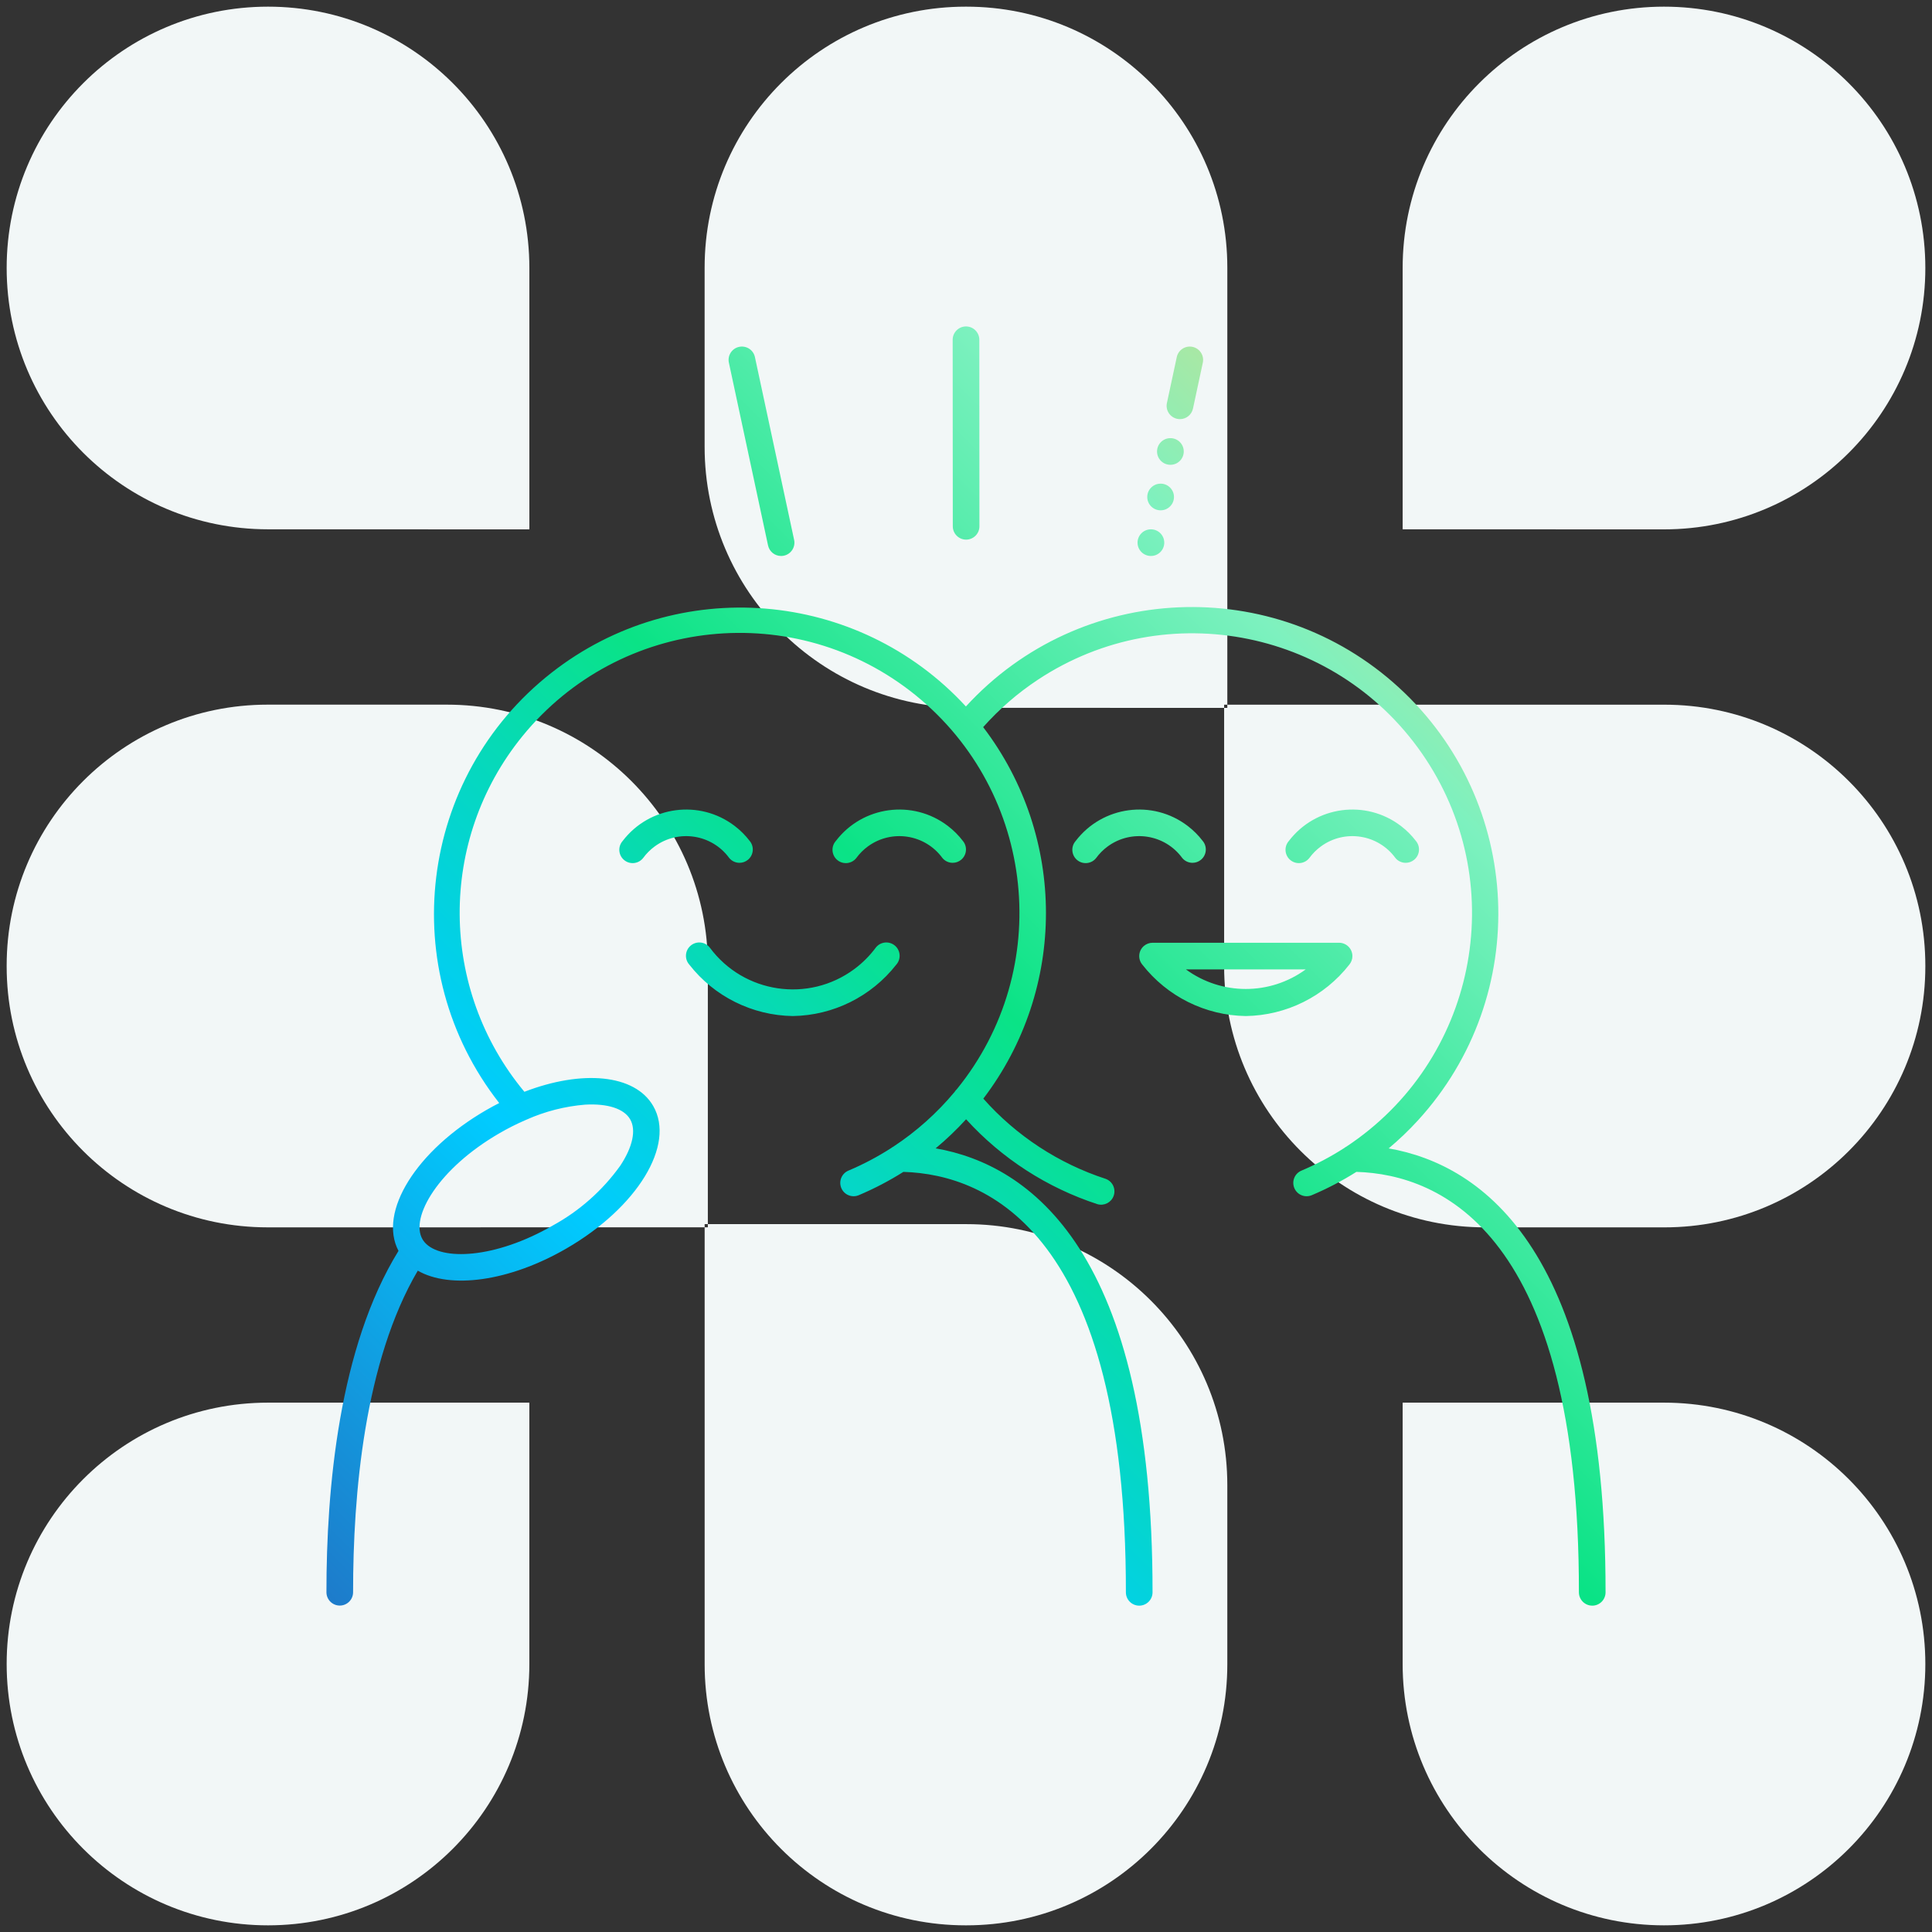
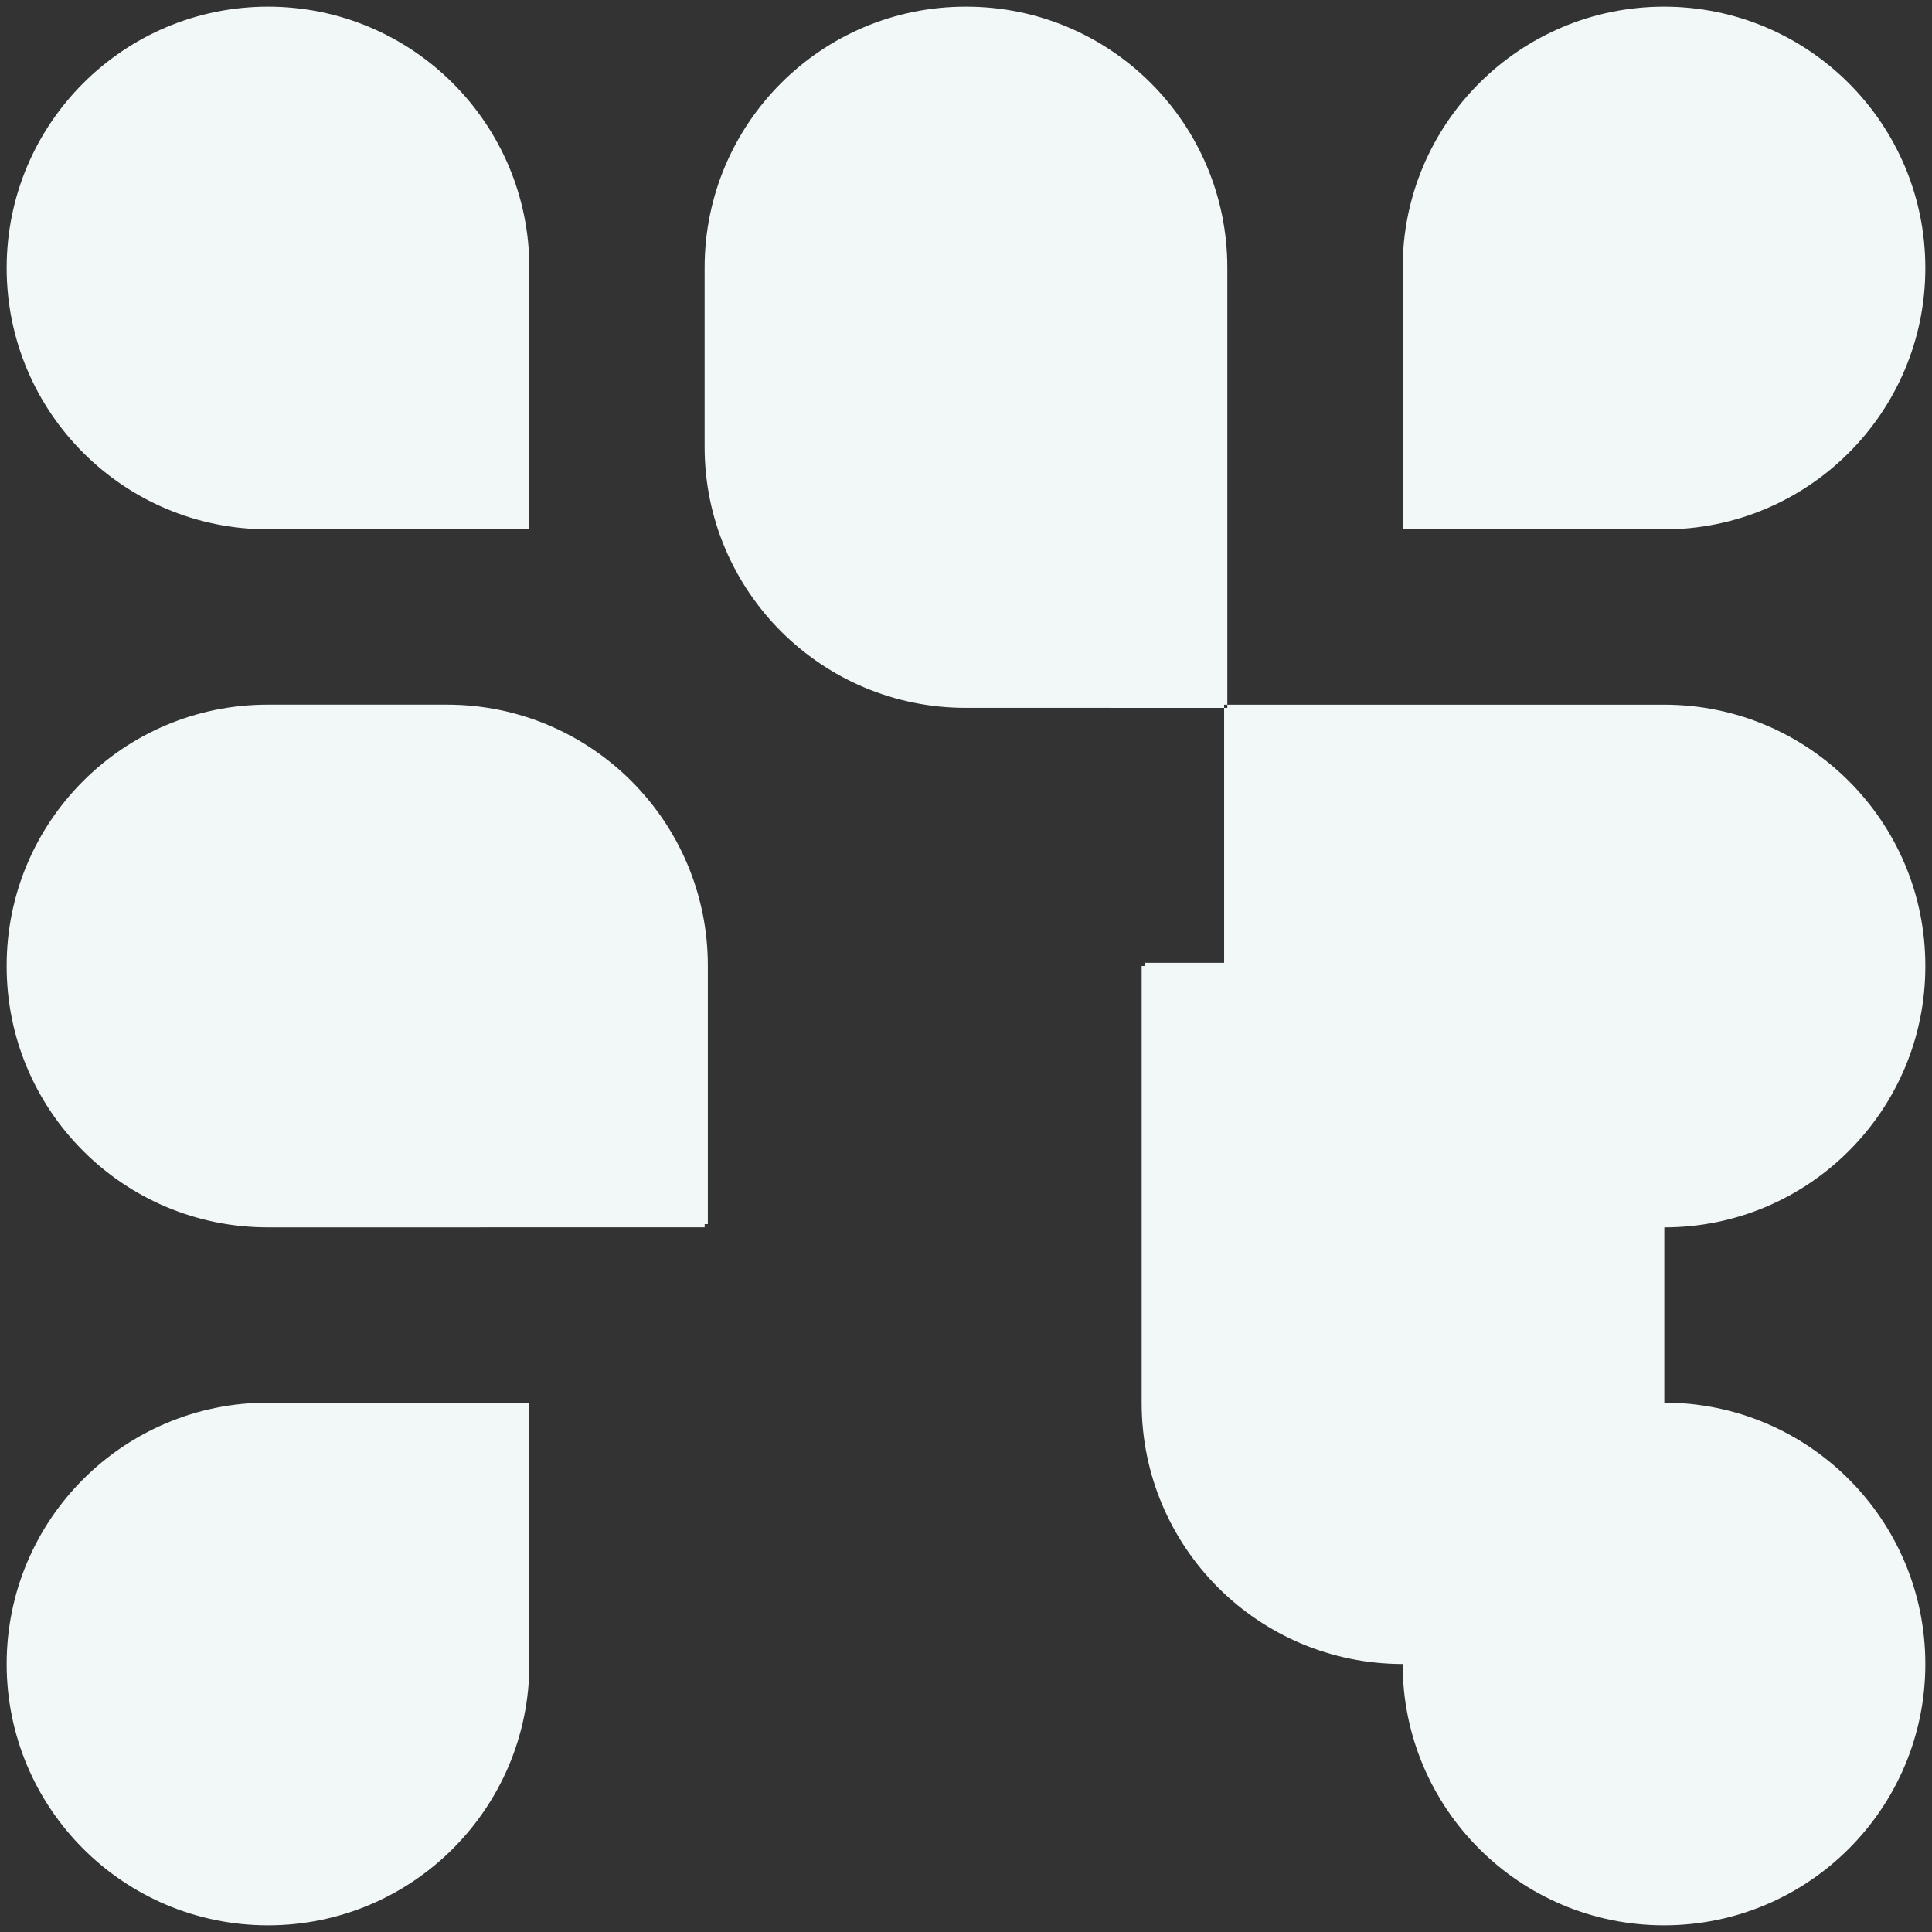
<svg xmlns="http://www.w3.org/2000/svg" id="Layer_1" x="0px" y="0px" viewBox="0 0 145 145" xml:space="preserve">
  <rect x="0" y="0" width="145" height="145" fill="#333333" stroke="none" />
-   <path id="Grid" fill="#F2F7F7" d="M105.271,124.886v-19.615h19.615c10.833,0,19.614,8.781,19.614,19.614c0,0,0,0.001,0,0.001 c0,10.833-8.781,19.614-19.614,19.614c0,0-0.001,0-0.001,0C114.052,144.5,105.271,135.719,105.271,124.886L105.271,124.886z  M72.473,144.5c-10.818,0-19.588-8.77-19.588-19.588l0,0v-32.8h0.239v-0.239h19.4c10.818,0,19.588,8.77,19.588,19.588l0,0v13.449 c0.001,10.818-8.767,19.588-19.585,19.59H72.473z M0.5,124.886c-0.001-10.833,8.78-19.614,19.613-19.615c0.001,0,0.001,0,0.002,0 h19.614v19.615c-0.001,10.832-8.782,19.613-19.614,19.614C9.282,144.5,0.501,135.719,0.5,124.886z M111.461,92.115 c-10.818,0-19.588-8.77-19.588-19.588l0,0v-19.4h0.239v-0.239h32.8c10.817,0,19.587,8.769,19.588,19.586v0.054 c0,10.818-8.77,19.588-19.588,19.588h0L111.461,92.115z M20.087,92.115C9.269,92.114,0.5,83.345,0.5,72.527v-0.054 c0-10.818,8.77-19.588,19.588-19.588c0,0,0,0,0,0h13.449c10.818,0,19.588,8.77,19.588,19.588l0,0v19.4h-0.239v0.239L20.087,92.115z  M72.471,53.125c-10.818,0-19.588-8.77-19.588-19.588l0,0V20.088C52.883,9.27,61.653,0.5,72.471,0.5h0.054 c10.818,0,19.588,8.77,19.588,19.588l0,0v32.8h-0.239v0.239L72.471,53.125z M105.271,39.725V20.11 c0.002-10.831,8.783-19.61,19.614-19.61c10.833-0.001,19.614,8.78,19.615,19.613c0,0.001,0,0.001,0,0.002 c0.001,10.833-8.781,19.614-19.613,19.615c-0.001,0-0.001,0-0.002,0L105.271,39.725z M20.115,39.725 C9.284,39.726,0.502,30.946,0.5,20.115C0.499,9.282,9.28,0.501,20.113,0.5c0.001,0,0.001,0,0.002,0 C30.948,0.499,39.729,9.28,39.73,20.113c0,0.001,0,0.001,0,0.002V39.73L20.115,39.725z" />
+   <path id="Grid" fill="#F2F7F7" d="M105.271,124.886v-19.615h19.615c10.833,0,19.614,8.781,19.614,19.614c0,0,0,0.001,0,0.001 c0,10.833-8.781,19.614-19.614,19.614c0,0-0.001,0-0.001,0C114.052,144.5,105.271,135.719,105.271,124.886L105.271,124.886z  c-10.818,0-19.588-8.77-19.588-19.588l0,0v-32.8h0.239v-0.239h19.4c10.818,0,19.588,8.77,19.588,19.588l0,0v13.449 c0.001,10.818-8.767,19.588-19.585,19.59H72.473z M0.5,124.886c-0.001-10.833,8.78-19.614,19.613-19.615c0.001,0,0.001,0,0.002,0 h19.614v19.615c-0.001,10.832-8.782,19.613-19.614,19.614C9.282,144.5,0.501,135.719,0.5,124.886z M111.461,92.115 c-10.818,0-19.588-8.77-19.588-19.588l0,0v-19.4h0.239v-0.239h32.8c10.817,0,19.587,8.769,19.588,19.586v0.054 c0,10.818-8.77,19.588-19.588,19.588h0L111.461,92.115z M20.087,92.115C9.269,92.114,0.5,83.345,0.5,72.527v-0.054 c0-10.818,8.77-19.588,19.588-19.588c0,0,0,0,0,0h13.449c10.818,0,19.588,8.77,19.588,19.588l0,0v19.4h-0.239v0.239L20.087,92.115z  M72.471,53.125c-10.818,0-19.588-8.77-19.588-19.588l0,0V20.088C52.883,9.27,61.653,0.5,72.471,0.5h0.054 c10.818,0,19.588,8.77,19.588,19.588l0,0v32.8h-0.239v0.239L72.471,53.125z M105.271,39.725V20.11 c0.002-10.831,8.783-19.61,19.614-19.61c10.833-0.001,19.614,8.78,19.615,19.613c0,0.001,0,0.001,0,0.002 c0.001,10.833-8.781,19.614-19.613,19.615c-0.001,0-0.001,0-0.002,0L105.271,39.725z M20.115,39.725 C9.284,39.726,0.502,30.946,0.5,20.115C0.499,9.282,9.28,0.501,20.113,0.5c0.001,0,0.001,0,0.002,0 C30.948,0.499,39.729,9.28,39.73,20.113c0,0.001,0,0.001,0,0.002V39.73L20.115,39.725z" />
  <linearGradient id="Icon_00000001629983386408482190000011234731097410555520_" gradientUnits="userSpaceOnUse" x1="36.697" y1="108.303" x2="37.697" y2="109.303" gradientTransform="matrix(96 0 0 -96.007 -3490.503 10526.264)">
    <stop offset="0" style="stop-color:#1D7CCB" />
    <stop offset="0.256" style="stop-color:#00CCFF" />
    <stop offset="0.498" style="stop-color:#0AE386" />
    <stop offset="0.754" style="stop-color:#7DF1BF" />
    <stop offset="1" style="stop-color:#FFD670" />
  </linearGradient>
-   <path id="Icon" fill="url(#Icon_00000001629983386408482190000011234731097410555520_)" d="M119.5,120.506L119.5,120.506 c-0.552,0-1-0.448-1-1c0.025-26.892-10.31-31.363-16.7-31.555c-1.066,0.673-2.185,1.258-3.346,1.749 c-0.509,0.215-1.096-0.022-1.311-0.531c-0.215-0.509,0.022-1.096,0.531-1.311c1.115-0.472,2.188-1.038,3.207-1.693 c0.051-0.041,0.106-0.077,0.164-0.107c9.679-6.389,12.347-19.415,5.957-29.095s-19.415-12.347-29.095-5.957 c-1.522,1.005-2.907,2.204-4.119,3.566c6.279,8.232,6.284,19.645,0.012,27.882c2.473,2.789,5.645,4.869,9.189,6.023 c0.518,0.193,0.781,0.768,0.588,1.286c-0.181,0.488-0.706,0.755-1.207,0.614c-3.785-1.234-7.184-3.43-9.864-6.374 c-0.71,0.779-1.473,1.508-2.284,2.182c7.058,1.232,16.302,7.73,16.278,33.322c0,0.552-0.448,1-1,1l0,0c-0.552,0-1-0.448-1-1 c0.025-26.892-10.31-31.363-16.7-31.555c-1.066,0.673-2.185,1.257-3.346,1.748c-0.509,0.215-1.096-0.022-1.311-0.531 c-0.215-0.509,0.022-1.096,0.531-1.311c1.115-0.471,2.188-1.037,3.206-1.692c0.052-0.042,0.108-0.078,0.167-0.108 c1.727-1.136,3.277-2.522,4.6-4.111c0.047-0.076,0.104-0.145,0.17-0.206c7.309-9.009,5.931-22.238-3.078-29.547 s-22.238-5.931-29.547,3.078c-6.319,7.789-6.25,18.958,0.164,26.669c4.328-1.666,8.287-1.327,9.669,1.067 c1.681,2.913-1.185,7.612-6.527,10.7c-4.3,2.484-8.714,3.052-11.143,1.657c-4.006,6.822-4.861,16.808-4.855,24.135 c0,0.552-0.448,1-1,1l0,0c-0.552,0-1-0.448-1-1c-0.006-7.744,0.937-18.381,5.409-25.62c-1.539-2.914,1.322-7.528,6.591-10.571 c0.323-0.185,0.645-0.361,0.967-0.525c-7.834-9.999-6.079-24.456,3.92-32.29c9.441-7.397,22.982-6.297,31.106,2.527 c8.581-9.366,23.13-10.002,32.496-1.421s10.002,23.13,1.421,32.496c-0.682,0.745-1.413,1.443-2.187,2.092 c7.057,1.229,16.301,7.725,16.277,33.319c0,0.552-0.448,1-1,1 M31.882,93.25c1.218,1.385,5.266,1.233,9.618-1.28 c2.002-1.097,3.73-2.632,5.057-4.489c0.931-1.409,1.2-2.675,0.737-3.475s-1.692-1.195-3.378-1.1 c-1.517,0.124-3.002,0.503-4.392,1.122c-0.038,0.019-0.078,0.036-0.118,0.051c-0.653,0.284-1.29,0.606-1.906,0.963 c-4.592,2.651-6.74,6.325-5.794,7.964c0.041,0.07,0.088,0.137,0.14,0.2c0.013,0.013,0.025,0.027,0.036,0.042 M93.5,76.256 c-3.041-0.046-5.897-1.466-7.769-3.862c-0.352-0.425-0.293-1.056,0.132-1.408c0.179-0.148,0.404-0.23,0.637-0.23h14 c0.552,0,1,0.448,1,1c0,0.233-0.081,0.459-0.23,0.638C99.397,74.79,96.541,76.21,93.5,76.256 M89.006,72.756 c2.677,1.957,6.312,1.957,8.989,0H89.006z M59.5,76.256c-3.041-0.046-5.897-1.466-7.769-3.862c-0.365-0.415-0.324-1.047,0.091-1.411 s1.047-0.324,1.411,0.091c0.013,0.014,0.025,0.029,0.037,0.044c2.549,3.441,7.405,4.164,10.846,1.615 c0.615-0.456,1.159-1,1.615-1.615c0.34-0.435,0.969-0.512,1.404-0.172c0.435,0.34,0.512,0.969,0.172,1.404 c-0.012,0.015-0.024,0.03-0.037,0.044C65.397,74.79,62.541,76.21,59.5,76.256 M105.5,64.756c-0.298,0.001-0.581-0.132-0.77-0.362 c-1.303-1.784-3.805-2.174-5.589-0.872c-0.334,0.244-0.628,0.538-0.872,0.872c-0.34,0.435-0.969,0.512-1.404,0.172 c-0.435-0.34-0.512-0.969-0.172-1.404c0.012-0.015,0.024-0.03,0.037-0.044c2.01-2.634,5.776-3.14,8.41-1.129 c0.425,0.324,0.805,0.704,1.129,1.129c0.352,0.425,0.293,1.056-0.132,1.408C105.958,64.674,105.733,64.756,105.5,64.756  M89.5,64.756c-0.298,0.001-0.581-0.132-0.77-0.362c-1.303-1.784-3.805-2.174-5.589-0.872c-0.334,0.244-0.628,0.538-0.872,0.872 c-0.34,0.435-0.969,0.512-1.404,0.172c-0.435-0.34-0.512-0.969-0.172-1.404c0.012-0.015,0.024-0.03,0.037-0.044 c2.01-2.634,5.776-3.14,8.41-1.129c0.425,0.324,0.805,0.704,1.129,1.129c0.352,0.425,0.293,1.056-0.132,1.408 C89.958,64.674,89.733,64.756,89.5,64.756 M71.5,64.756c-0.298,0.001-0.581-0.132-0.77-0.362c-1.303-1.784-3.805-2.174-5.589-0.872 c-0.334,0.244-0.628,0.538-0.872,0.872c-0.34,0.435-0.969,0.512-1.404,0.172c-0.435-0.34-0.512-0.969-0.172-1.404 c0.012-0.015,0.024-0.03,0.037-0.044c2.01-2.634,5.776-3.14,8.41-1.129c0.425,0.324,0.805,0.704,1.129,1.129 c0.352,0.425,0.293,1.056-0.132,1.408C71.958,64.674,71.733,64.756,71.5,64.756 M55.5,64.756c-0.298,0.001-0.581-0.132-0.77-0.362 c-1.303-1.784-3.805-2.174-5.589-0.872c-0.334,0.244-0.628,0.538-0.872,0.872c-0.34,0.435-0.969,0.512-1.404,0.172 c-0.435-0.34-0.512-0.969-0.172-1.404c0.012-0.015,0.024-0.03,0.037-0.044c2.01-2.634,5.776-3.14,8.41-1.129 c0.425,0.324,0.805,0.704,1.129,1.129c0.352,0.425,0.293,1.056-0.132,1.408C55.958,64.674,55.733,64.756,55.5,64.756 M58.62,41.727 c-0.471,0-0.878-0.329-0.977-0.79l-2.933-13.69c-0.131-0.537,0.198-1.078,0.735-1.208s1.078,0.198,1.208,0.735 c0.004,0.018,0.008,0.037,0.012,0.056L59.6,40.518c0.116,0.54-0.228,1.071-0.768,1.187c-0.069,0.015-0.139,0.022-0.21,0.022  M86.38,41.727c-0.552,0.002-1.002-0.443-1.005-0.995c-0.002-0.552,0.443-1.002,0.996-1.005h0.009c0.552,0,1,0.448,1,1 S86.932,41.727,86.38,41.727 M72.509,40.5c-0.552,0-1-0.448-1-1l-0.009-14c0-0.552,0.448-1,1-1l0,0c0.552,0,1,0.448,1,1l0.008,14 c0,0.552-0.448,1-1,1H72.509z M87.109,38.3c-0.552,0.003-1.002-0.443-1.005-0.995s0.443-1.002,0.995-1.005h0.01c0.552,0,1,0.448,1,1 C88.109,37.852,87.661,38.3,87.109,38.3 M87.843,34.884c-0.552,0.003-1.002-0.443-1.005-0.995c-0.003-0.552,0.443-1.002,0.995-1.005 h0.01c0.552,0,1,0.448,1,1C88.843,34.436,88.395,34.884,87.843,34.884 M88.558,31.456c-0.071,0-0.142-0.007-0.211-0.022 c-0.54-0.116-0.884-0.647-0.768-1.187l0.734-3.421c0.102-0.543,0.625-0.9,1.168-0.797c0.543,0.102,0.9,0.625,0.797,1.168 c-0.003,0.016-0.006,0.032-0.01,0.048l-0.733,3.42C89.436,31.126,89.029,31.456,88.558,31.456" />
</svg>